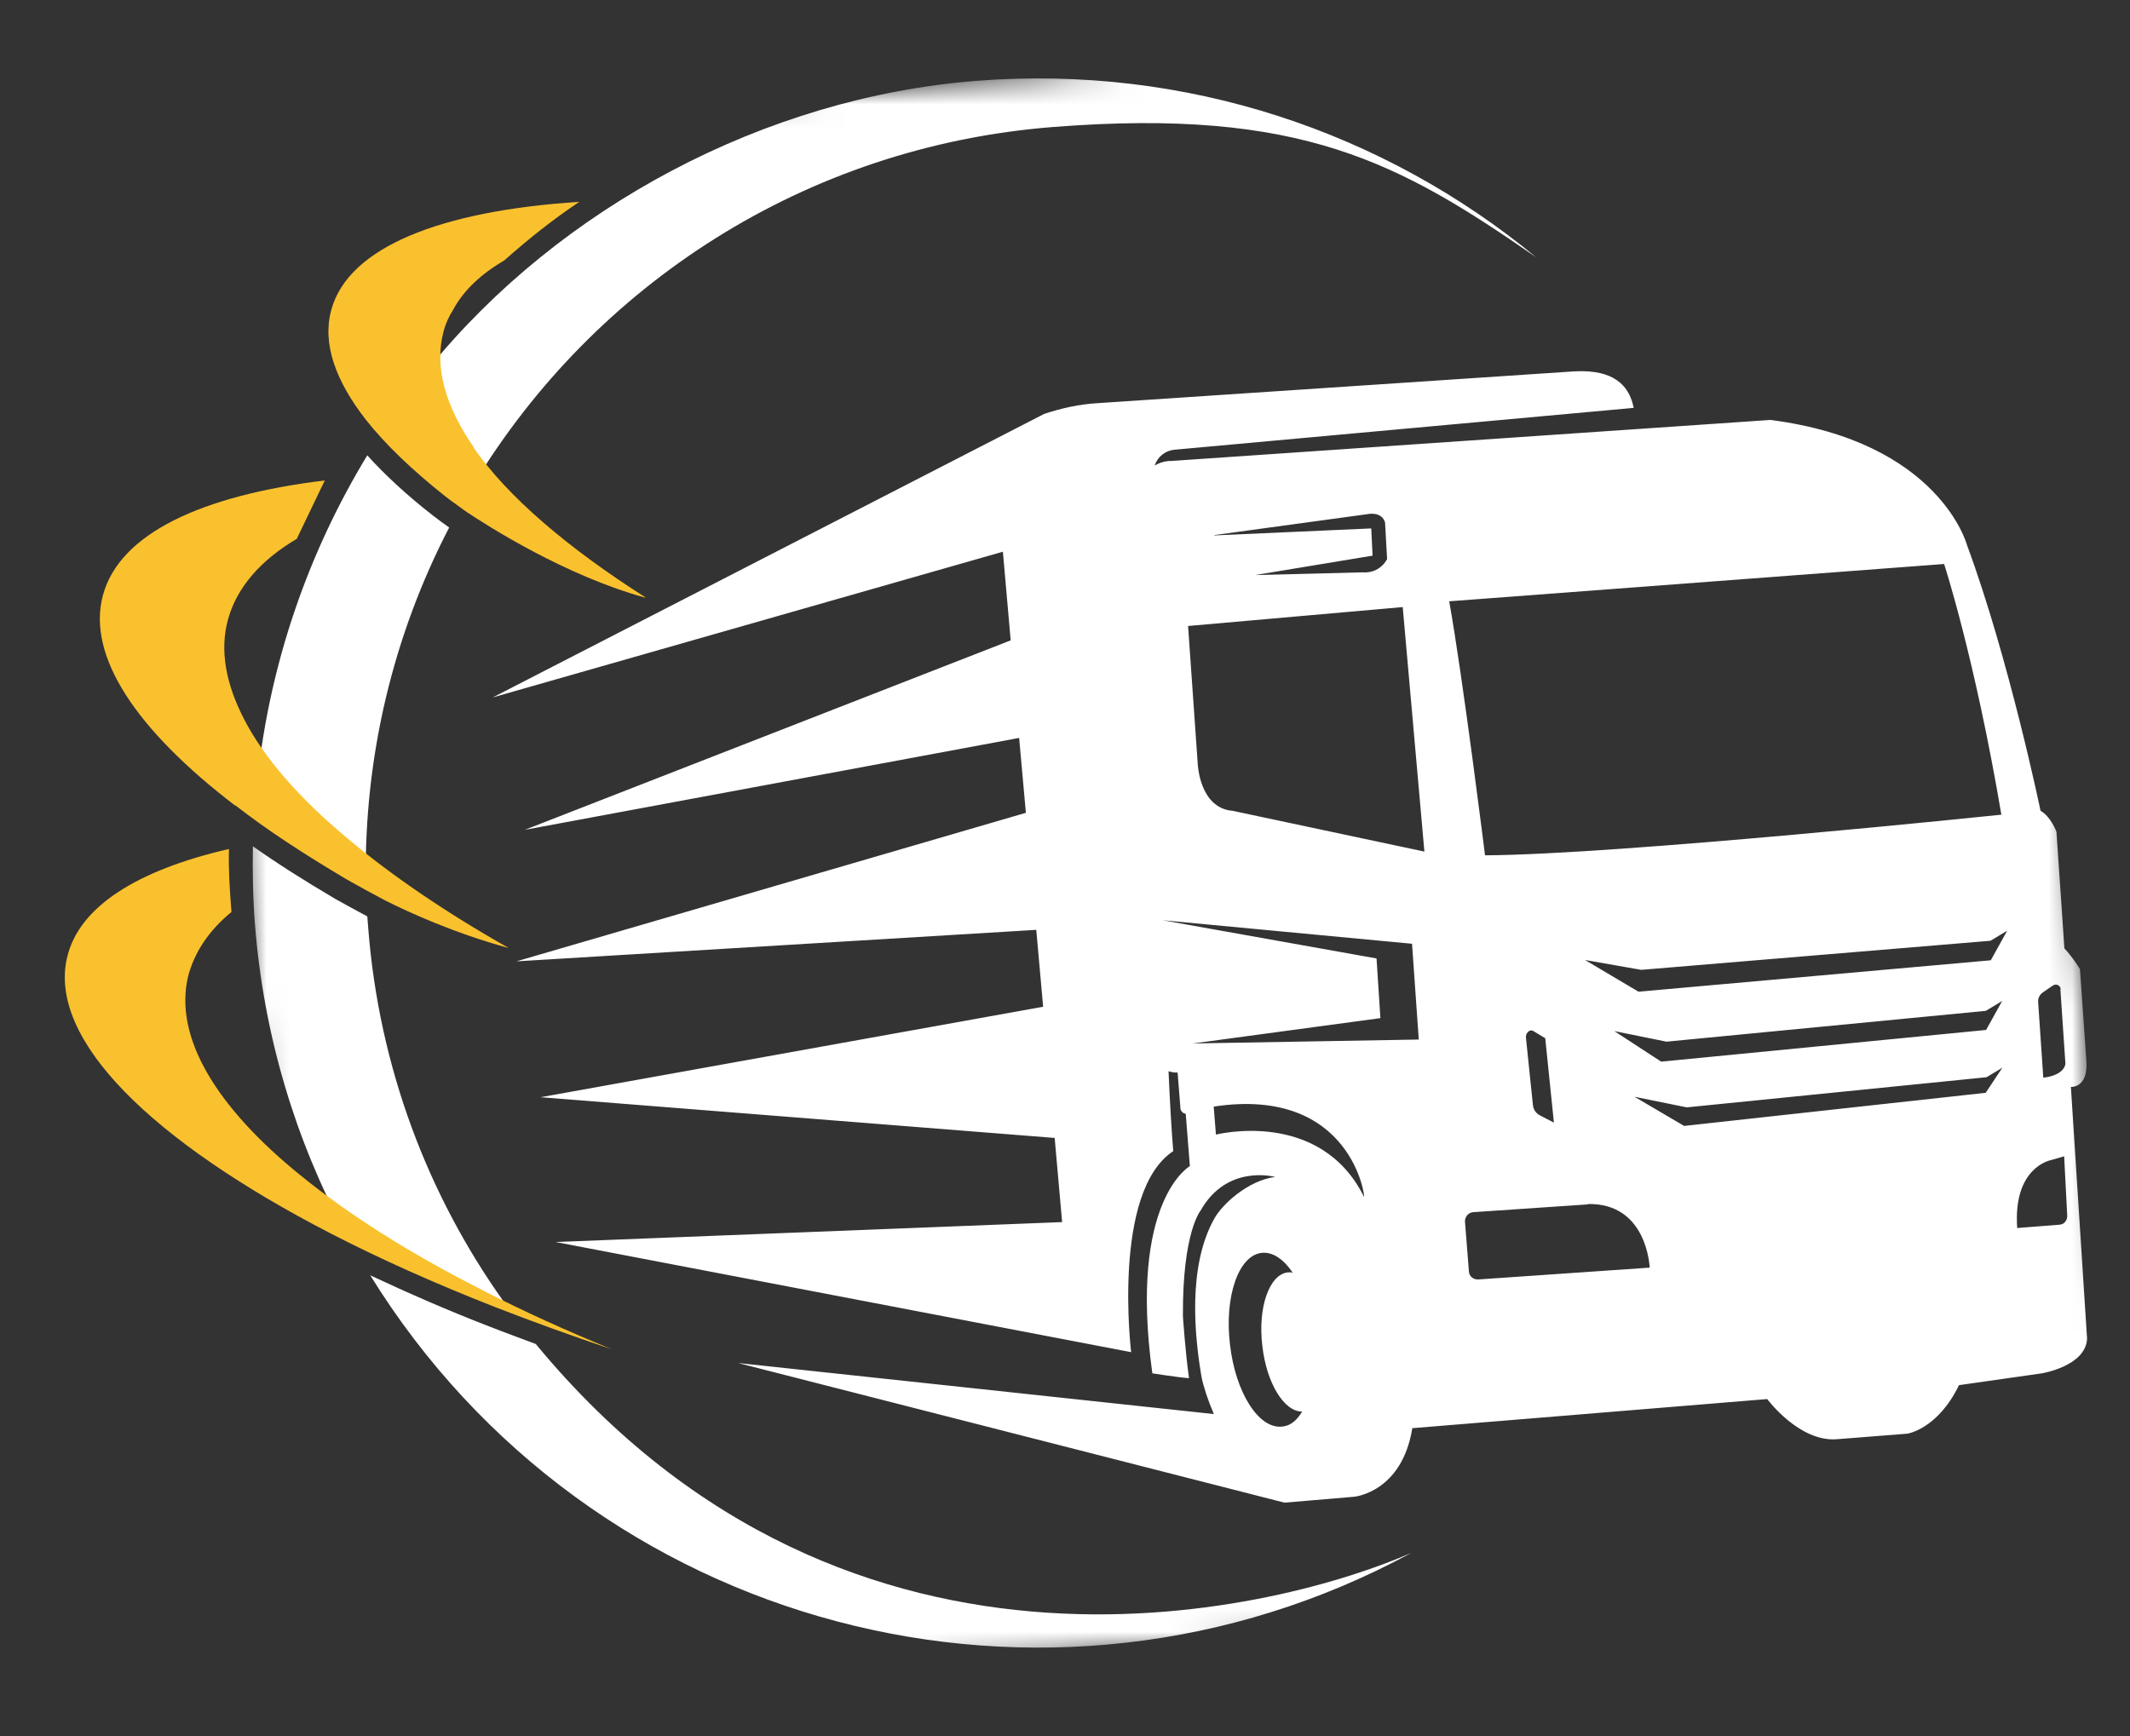
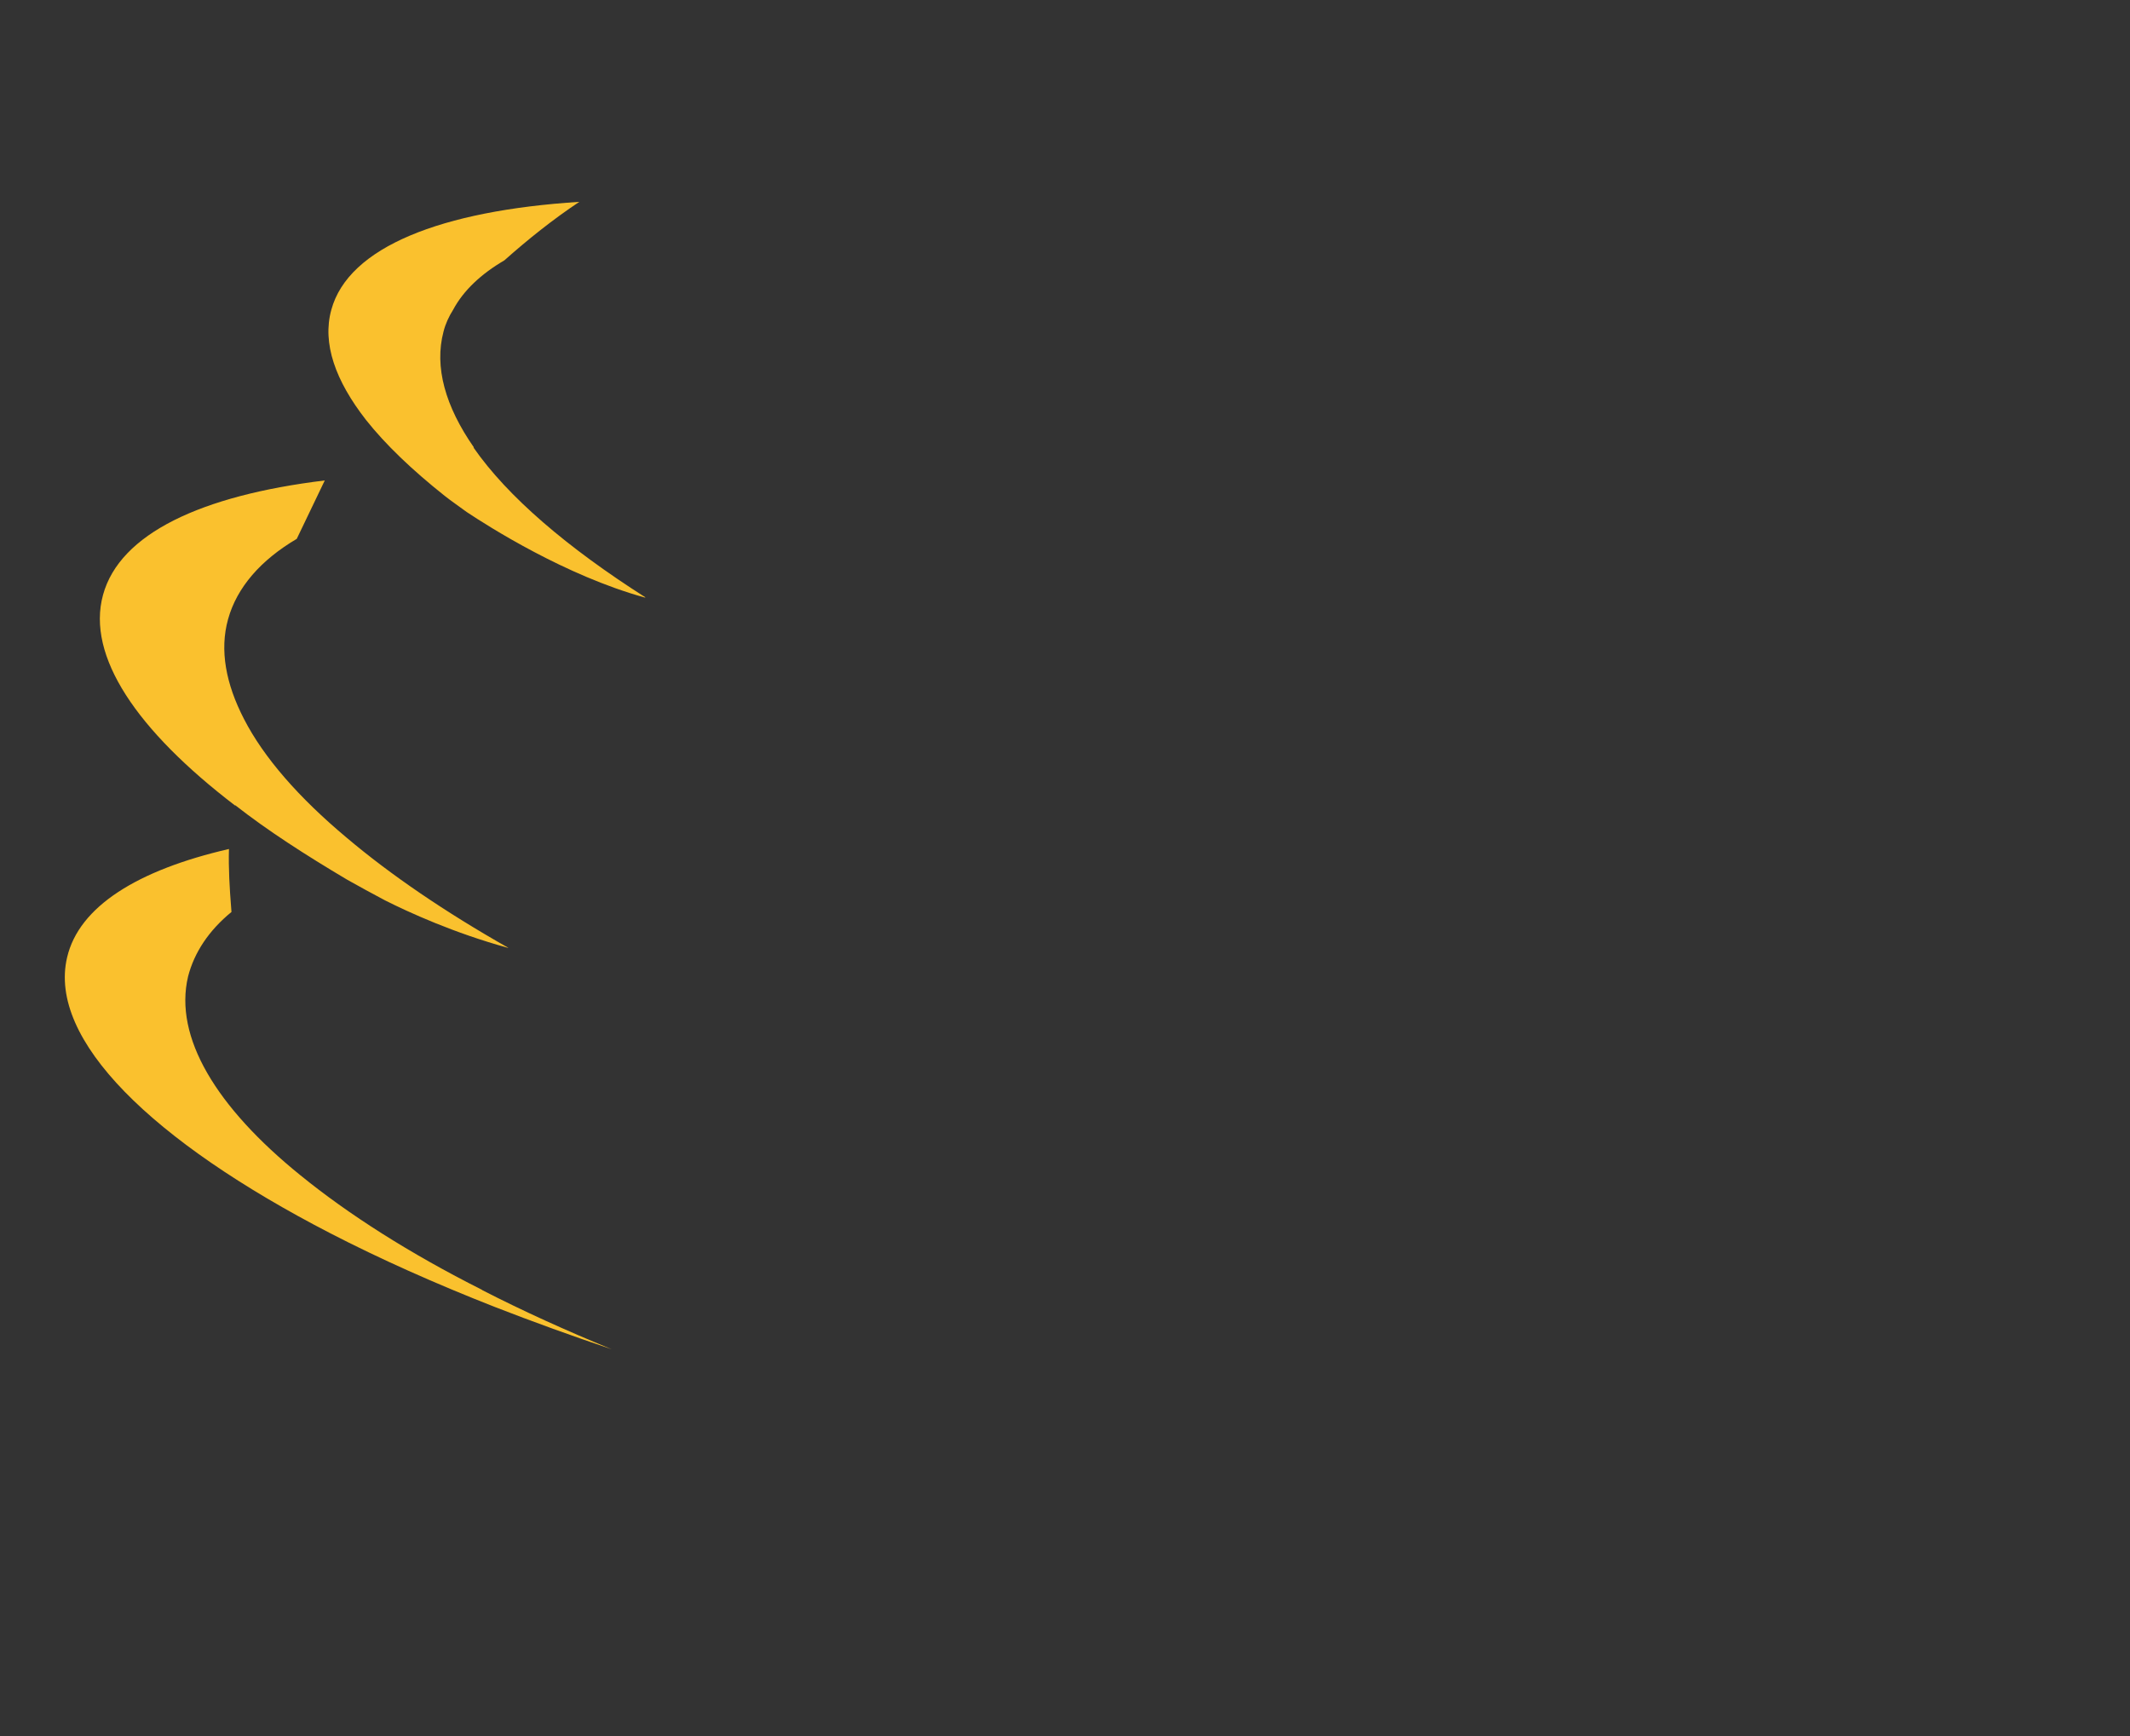
<svg xmlns="http://www.w3.org/2000/svg" width="92" height="75" viewBox="0 0 92 75" fill="none">
  <rect x="0" y="0" width="92" height="75" fill="#333333" stroke="none" />
  <mask id="mask0_2005_4303" style="mask-type:luminance" maskUnits="userSpaceOnUse" x="8" y="0" width="84" height="74">
-     <path d="M86.554 0L8.068 6.177L13.404 73.968L91.889 67.791L86.554 0Z" fill="white" />
-   </mask>
+     </mask>
  <g mask="url(#mask0_2005_4303)">
-     <path d="M14.482 37.023C13.105 35.864 11.993 34.719 11.128 33.588C11.683 28.561 13.336 23.832 15.864 19.672C16.637 20.527 17.565 21.387 18.692 22.266C18.916 22.441 19.159 22.617 19.401 22.79C17.017 27.383 15.721 32.61 15.799 38.099C15.332 37.748 14.881 37.395 14.466 37.041L14.482 37.023ZM15.906 40.116C15.893 39.94 15.879 39.766 15.865 39.59C15.406 39.344 14.927 39.084 14.484 38.836C13.191 38.075 12.005 37.324 10.923 36.562C10.905 37.672 10.922 38.798 11.012 39.936C11.39 44.749 12.767 49.257 14.913 53.26C14.95 53.275 14.986 53.306 15.023 53.323L15.034 53.004L21.752 56.227C18.487 51.641 16.38 46.135 15.906 40.116ZM20.485 20.874C25.679 12.329 34.753 6.331 45.48 5.487C56.21 4.643 60.468 7.037 66.353 11.118C59.819 5.732 51.275 2.777 42.155 3.494C33.035 4.212 24.163 8.962 18.527 15.904C18.421 17.232 18.922 18.671 19.956 20.159C20.115 20.392 20.293 20.625 20.486 20.856L20.487 20.874L20.485 20.874ZM23.166 58.072C22.477 57.81 21.788 57.564 21.115 57.298C19.299 56.597 17.602 55.849 15.992 55.096C25.497 70.463 45.257 75.599 60.95 67.091C55.674 69.408 36.854 74.659 23.148 58.071L23.166 58.069L23.166 58.072ZM89.842 41.904C89.842 41.904 90.104 45.689 90.114 45.811C90.209 47.02 89.447 46.957 89.447 46.957L90.146 57.84C90.081 59.026 88.184 59.332 88.184 59.332L84.614 59.841C83.691 61.747 82.384 61.937 82.384 61.937L79.337 62.177C77.709 62.305 76.33 60.442 76.33 60.442L61.001 61.7C60.552 64.482 58.487 64.663 58.487 64.663L58.436 64.667L55.48 64.917L31.88 58.885L52.429 61.09C52.171 60.492 51.984 59.909 51.898 59.494C51.605 57.774 51.274 54.701 52.466 52.617C52.79 52.045 53.872 51.01 55.074 50.846C55.074 50.846 53.002 50.269 51.86 52.295C51.86 52.295 51.07 53.22 51.093 56.864C51.093 56.864 51.199 58.44 51.357 59.539C50.879 59.507 49.772 59.33 49.772 59.33C48.744 51.857 51.393 50.378 51.393 50.378L51.215 48.12C50.965 48.07 50.983 47.84 50.983 47.84L50.864 46.334C50.726 46.345 50.599 46.319 50.472 46.278C50.532 47.698 50.608 48.891 50.675 49.731C48.014 51.491 48.857 58.416 48.857 58.416L23.999 53.657L45.876 52.797L45.554 49.161L23.348 47.402L45.056 43.493L44.759 40.171L22.306 41.532L44.31 35.115L44.019 31.88L22.67 35.85L43.654 27.665L43.317 23.835L21.285 30.129L45.1 17.882C45.856 17.63 46.633 17.461 47.423 17.416L67.994 16.044C69.308 15.976 70.305 16.337 70.565 17.621L50.752 19.427C50.331 19.46 50.001 19.732 49.872 20.112C50.242 19.89 50.596 19.914 50.596 19.914L76.468 18.142C83.782 19.081 84.96 23.549 84.96 23.549C86.771 28.444 88.136 35.027 88.136 35.027C88.596 35.291 88.824 35.941 88.824 35.941L89.166 40.969C89.571 41.413 89.837 41.867 89.837 41.867L89.84 41.905L89.842 41.904ZM62.592 25.961C63.185 29.26 64.142 36.951 64.142 36.951C69.865 36.925 86.444 35.196 86.444 35.196C85.293 28.401 83.971 24.366 83.971 24.366L62.611 25.976L62.592 25.961ZM86.68 40.217L85.974 40.643L70.891 41.899L68.462 41.474L70.77 42.843L85.987 41.486L86.681 40.235L86.68 40.217ZM85.789 43.669L71.98 45.002L69.726 44.545L71.75 45.865L85.784 44.496L86.479 43.245L85.773 43.67L85.789 43.669ZM66.738 44.85L66.221 44.539C66.054 44.447 65.878 44.655 65.911 44.846L66.209 47.726C66.226 47.938 66.344 48.103 66.528 48.194L67.117 48.499C67.117 48.499 66.749 44.934 66.744 44.865L66.743 44.85L66.738 44.85ZM52.453 23.131L59.228 22.829L59.285 24.005L54.208 24.844L58.831 24.727C59.629 24.787 59.912 24.149 59.912 24.149L59.824 22.571C59.682 22.108 59.143 22.201 59.143 22.201L52.452 23.116L52.453 23.131ZM55.611 54.971C55.7 54.964 55.769 54.959 55.841 54.989C55.443 54.402 54.976 54.071 54.489 54.127C53.494 54.242 52.877 56.016 53.127 58.091C53.361 60.152 54.365 61.745 55.378 61.631C55.728 61.604 56.01 61.371 56.243 60.983C55.469 60.99 54.705 59.766 54.523 58.14C54.321 56.482 54.826 55.069 55.611 54.971ZM52.423 47.807L52.519 49.017C52.519 49.017 57.006 47.87 58.912 51.7C58.995 51.87 58.426 46.896 52.423 47.807ZM61.01 40.774L50.221 39.757L59.456 41.407L59.623 43.985L51.519 45.08L61.28 44.91L60.987 40.74L61.01 40.774ZM61.523 36.79L60.587 26.227L51.316 27.044L51.732 32.983C51.732 32.983 51.796 34.916 53.248 35.03L61.523 36.79ZM68.572 52.033L63.632 52.368C63.421 52.385 63.261 52.574 63.277 52.784L63.444 54.901C63.444 55.13 63.632 55.292 63.861 55.274L71.254 54.764C71.254 54.764 71.156 51.953 68.57 52.017L68.572 52.033ZM86.51 46.113L85.804 46.538L72.856 47.84L70.599 47.383L72.742 48.642L85.767 47.211L86.508 46.095L86.51 46.113ZM89.156 49.954L88.571 50.123C88.571 50.123 86.939 50.428 87.128 53.053L88.967 52.908C89.159 52.893 89.287 52.727 89.289 52.531L89.156 49.954ZM89.01 42.745C88.996 42.569 88.812 42.478 88.663 42.58L88.229 42.878C88.096 42.978 88.02 43.126 88.032 43.282L88.255 46.558C89.196 46.448 89.211 45.956 89.211 45.956L88.993 42.733L89.01 42.745Z" fill="white" />
-   </g>
+     </g>
  <path d="M20.832 55.737C22.558 56.623 24.438 57.479 26.422 58.291C24.685 57.706 23.001 57.097 21.383 56.467C18.802 55.456 16.391 54.377 14.261 53.276C6.569 49.302 2.068 44.919 2.897 41.367C3.409 39.16 5.945 37.587 9.889 36.678C9.866 37.524 9.917 38.367 9.986 39.24L9.998 39.399C9.021 40.197 8.392 41.145 8.123 42.188C7.502 44.807 9.342 47.833 12.973 50.772C15.044 52.458 17.696 54.151 20.811 55.719L20.832 55.737ZM10.167 34.792C11.554 35.879 13.188 36.931 14.998 38.006C15.514 38.299 16.085 38.606 16.634 38.899C17.661 39.416 19.597 40.303 21.938 40.948C21.938 40.948 21.938 40.948 21.956 40.947C19.226 39.401 16.865 37.789 14.978 36.194C12.903 34.458 11.393 32.725 10.541 31.067C9.754 29.545 9.48 28.087 9.85 26.754C10.234 25.368 11.269 24.193 12.817 23.28L14.028 20.756C8.69 21.405 5.174 23.055 4.45 25.7C3.724 28.348 5.914 31.557 10.149 34.797L10.167 34.796L10.167 34.792ZM20.468 19.328C19.235 17.559 18.751 15.853 19.157 14.325C19.237 14 19.388 13.672 19.576 13.375C20.021 12.547 20.777 11.838 21.786 11.247C22.805 10.34 23.883 9.48 25.022 8.72C19.064 9.102 15.049 10.668 14.31 13.386C13.913 14.827 14.479 16.438 15.812 18.146C16.653 19.207 17.794 20.298 19.205 21.42C19.506 21.66 19.839 21.881 20.158 22.12C21.107 22.751 24.426 24.867 27.846 25.813C27.846 25.813 27.864 25.811 27.882 25.81C24.508 23.662 21.921 21.453 20.45 19.332L20.468 19.331L20.468 19.328Z" fill="#FAC12E" />
</svg>